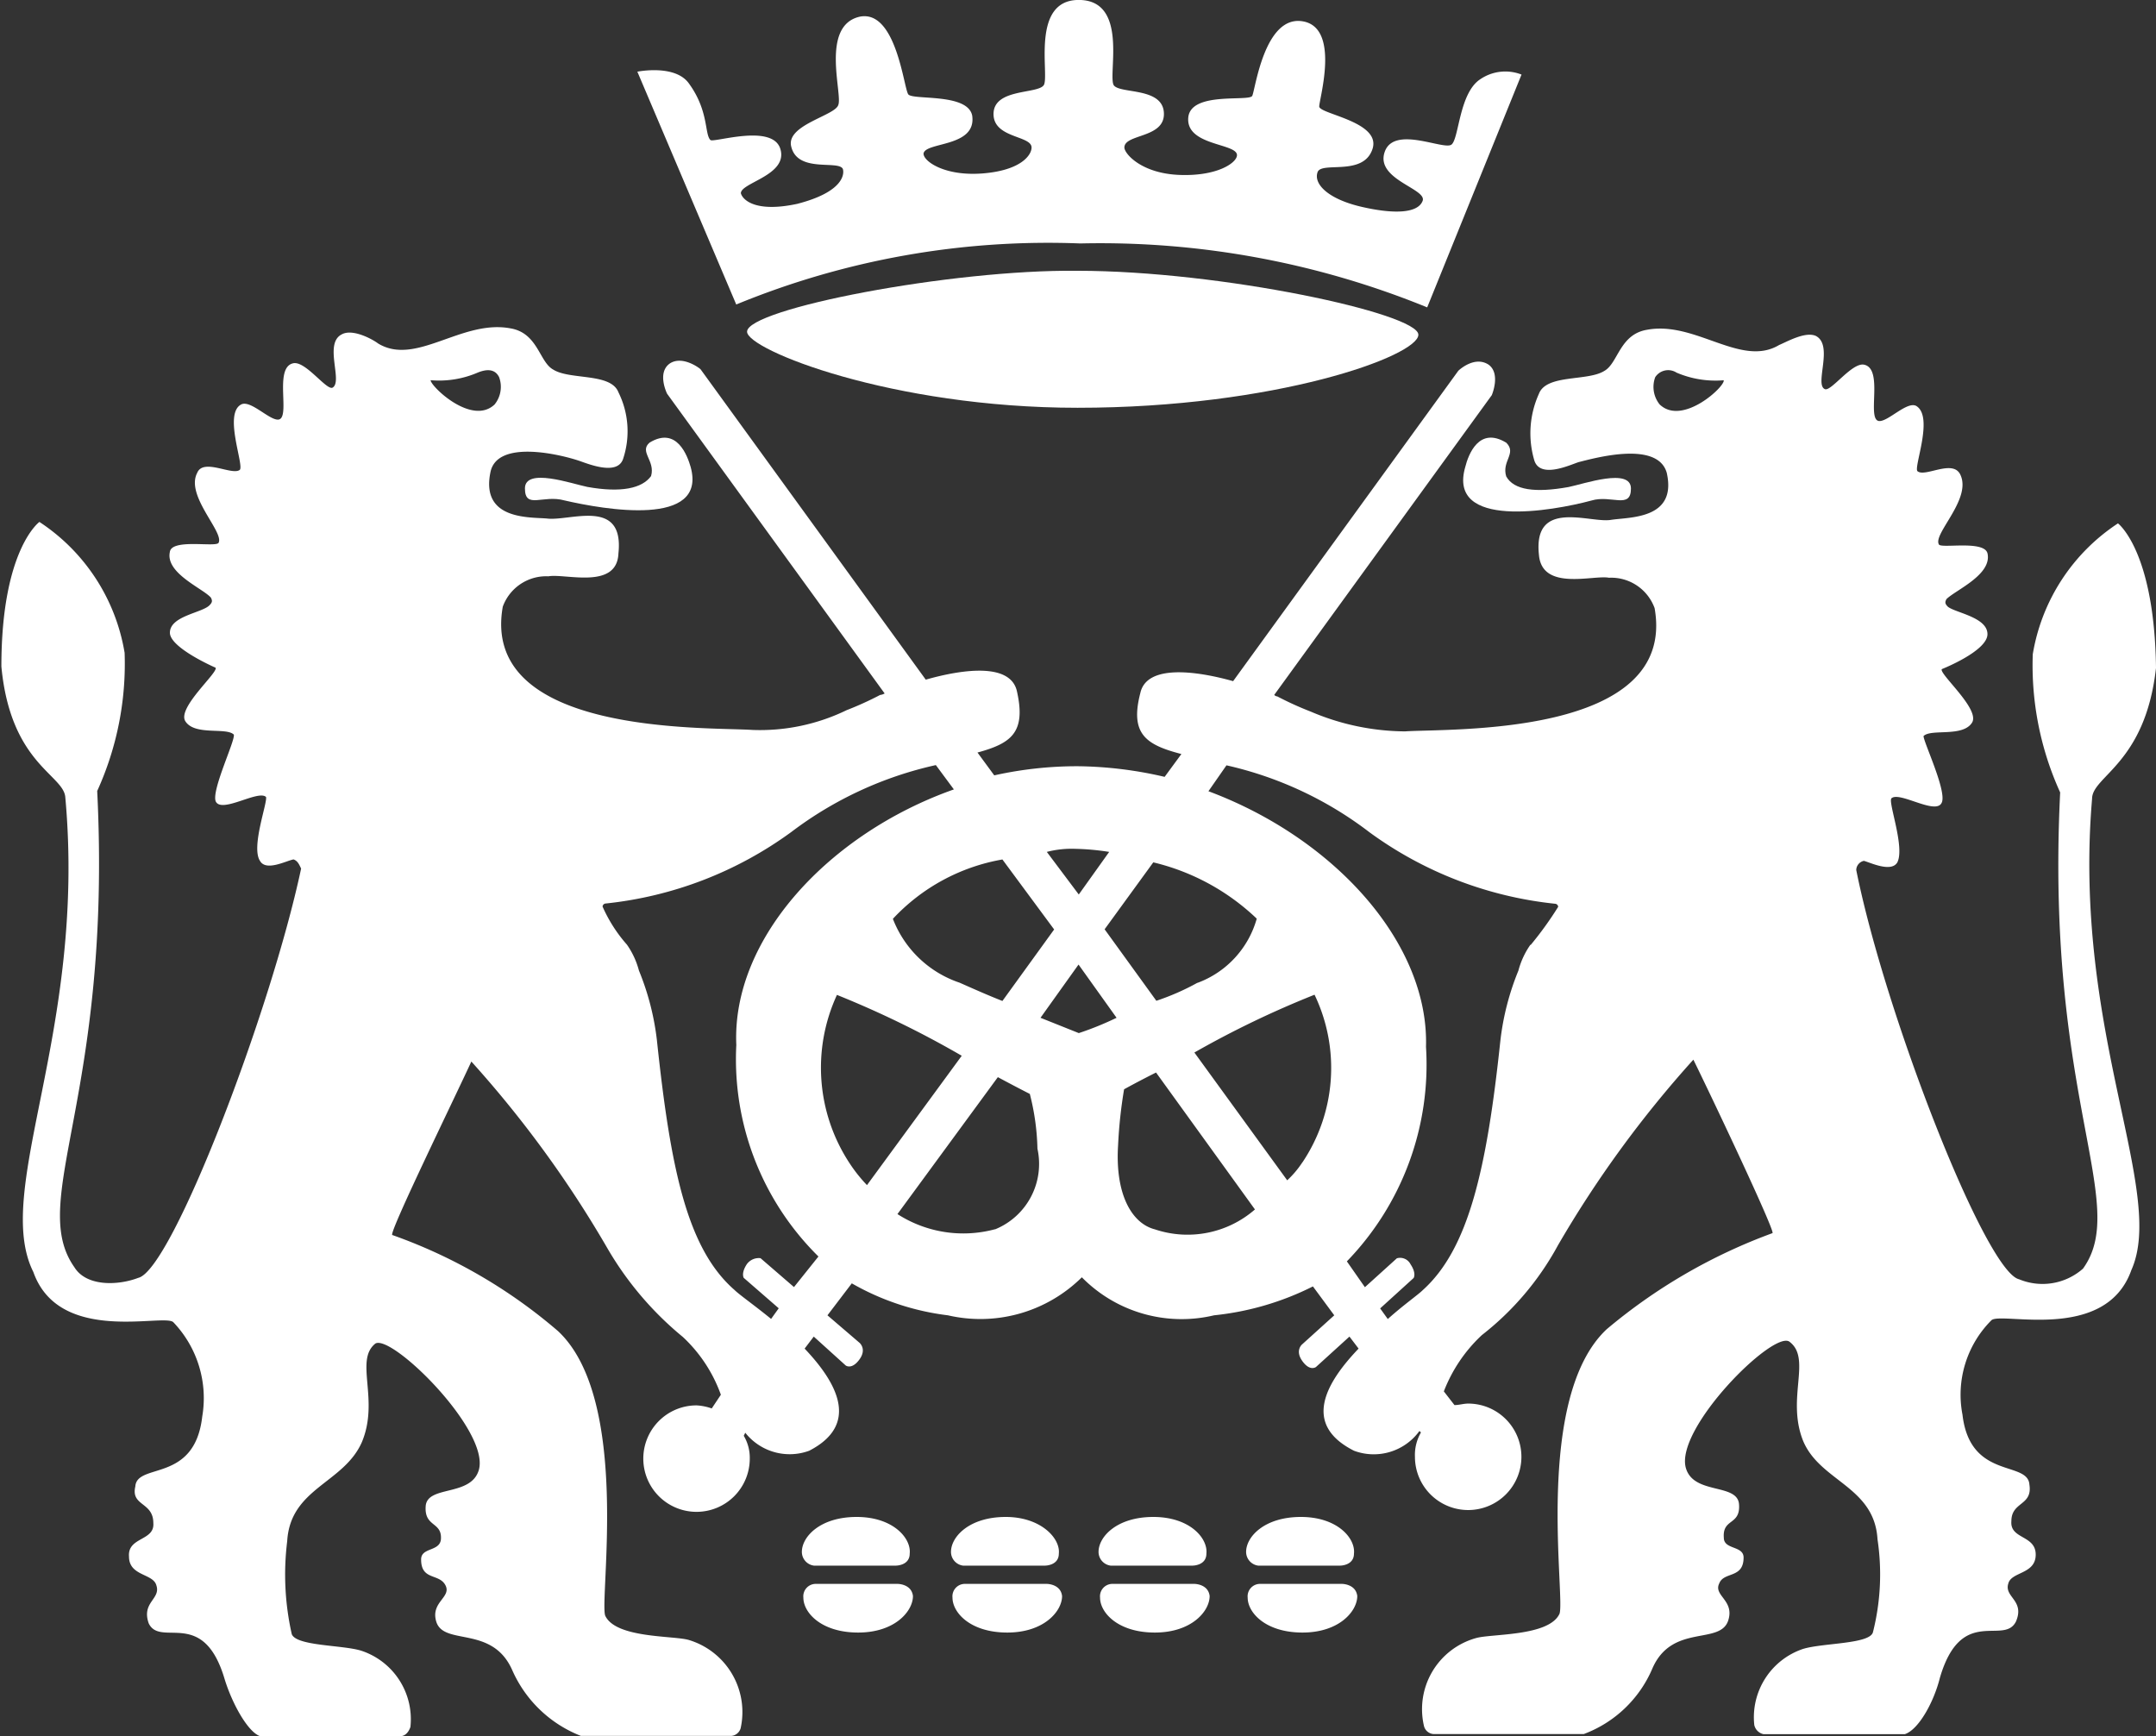
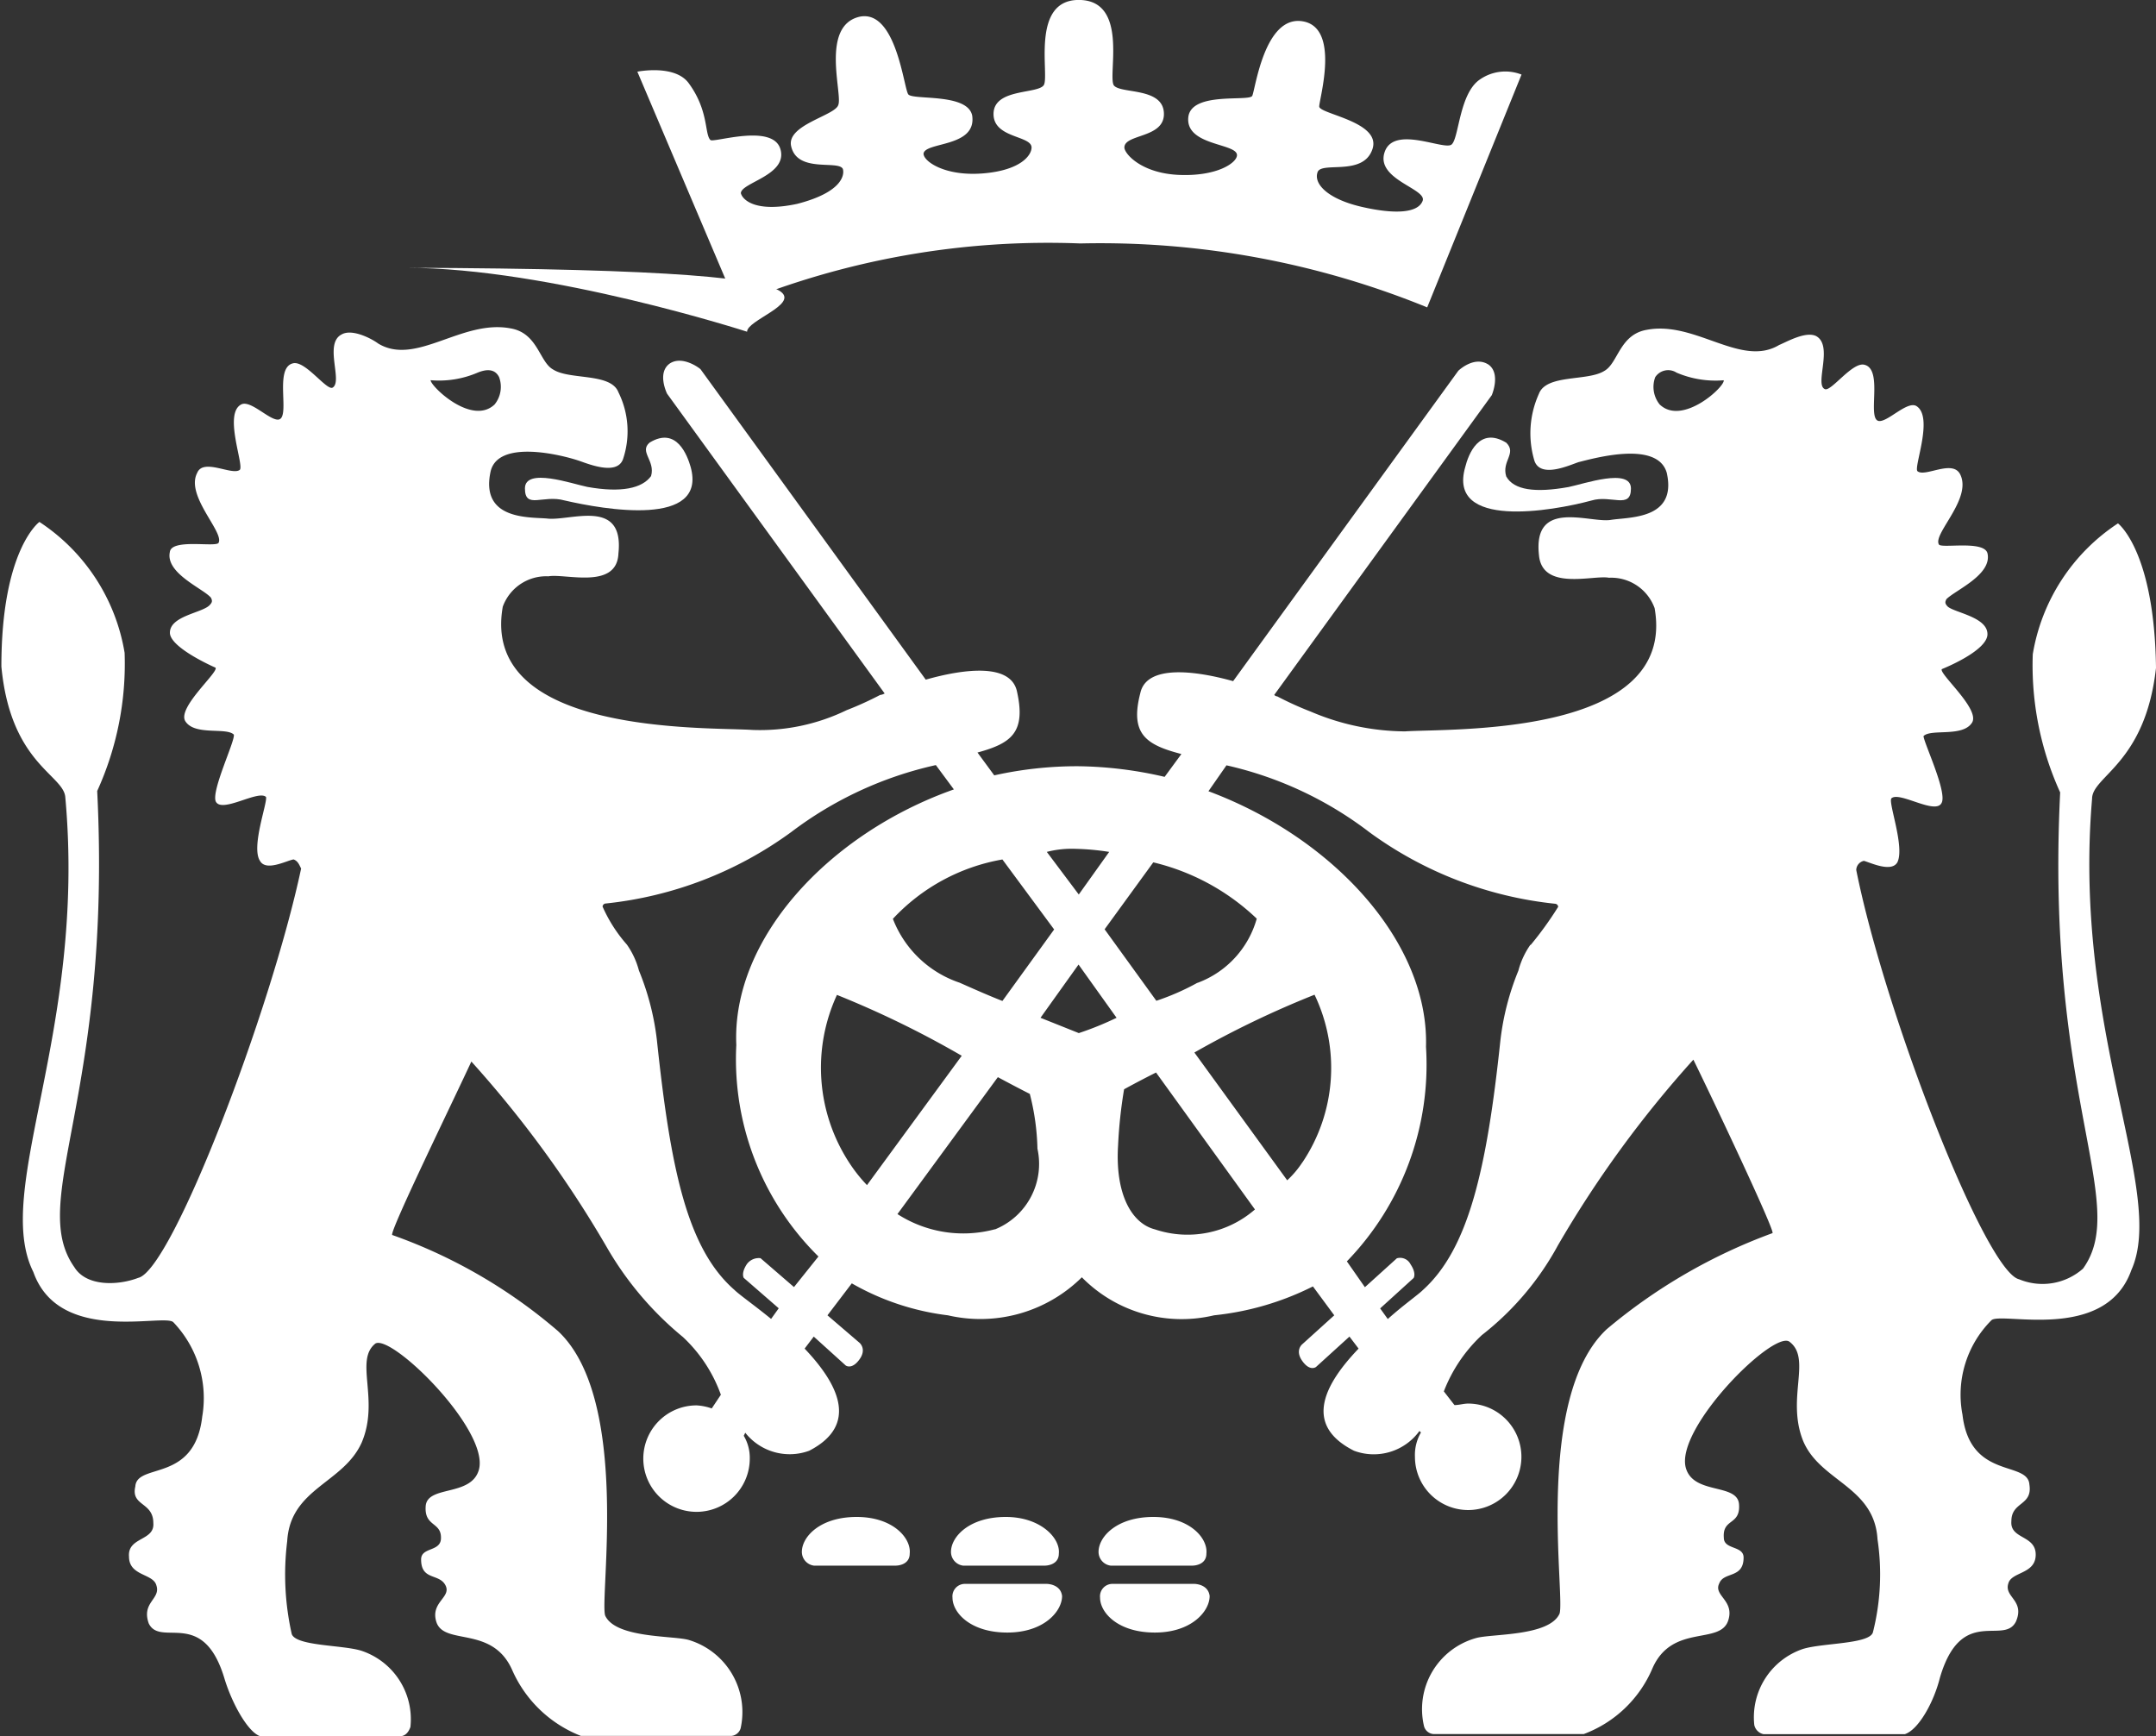
<svg xmlns="http://www.w3.org/2000/svg" width="35.884" height="28.895" viewBox="0 0 35.884 28.895">
  <rect x="0" y="0" width="35.884" height="28.895" fill="#333333" stroke="none" />
  <g transform="translate(623 -389.95)">
    <g transform="translate(-623 389.95)">
      <path d="M280.412,463.6c-.608,0-.912.329-.912.582a.231.231,0,0,0,.2.228h1.367s.228,0,.228-.2C281.323,463.955,281.019,463.6,280.412,463.6Z" transform="translate(-266.154 -438.352)" fill="#fff" />
-       <path d="M281.17,468H279.8a.207.207,0,0,0-.2.228c0,.253.3.582.912.582s.912-.355.912-.608C281.4,468,281.17,468,281.17,468Z" transform="translate(-266.229 -441.638)" fill="#fff" />
      <path d="M290.212,463.6c-.608,0-.912.329-.912.582a.231.231,0,0,0,.2.228h1.367s.228,0,.228-.2C291.123,463.955,290.794,463.6,290.212,463.6Z" transform="translate(-273.472 -438.352)" fill="#fff" />
      <path d="M290.97,468H289.6a.207.207,0,0,0-.2.228c0,.253.3.582.912.582s.912-.355.912-.608C291.2,468,290.97,468,290.97,468Z" transform="translate(-273.547 -441.638)" fill="#fff" />
      <path d="M299.912,463.6c-.608,0-.912.329-.912.582a.231.231,0,0,0,.2.228h1.367s.228,0,.228-.2C300.823,463.955,300.519,463.6,299.912,463.6Z" transform="translate(-280.716 -438.352)" fill="#fff" />
      <path d="M300.67,468H299.3a.207.207,0,0,0-.2.228c0,.253.3.582.912.582s.912-.355.912-.608C300.9,468,300.67,468,300.67,468Z" transform="translate(-280.791 -441.638)" fill="#fff" />
-       <path d="M309.612,463.6c-.608,0-.912.329-.912.582a.231.231,0,0,0,.2.228h1.367s.228,0,.228-.2C310.523,463.955,310.219,463.6,309.612,463.6Z" transform="translate(-287.96 -438.352)" fill="#fff" />
-       <path d="M310.37,468H309a.207.207,0,0,0-.2.228c0,.253.3.582.912.582s.912-.355.912-.608C310.6,468,310.37,468,310.37,468Z" transform="translate(-288.034 -441.638)" fill="#fff" />
      <path d="M262.338,393.493c-.253-.051-1.038-.329-1.038.025s.3.1.658.2c.658.152,2.38.456,2.1-.557-.051-.177-.228-.684-.684-.405-.177.152.1.3.025.557C263.25,393.518,262.9,393.594,262.338,393.493Z" transform="translate(-252.563 -385.389)" fill="#fff" />
-       <path d="M275.9,382.711c0,.3,2.406,1.266,5.5,1.266,3.292,0,5.673-.861,5.673-1.216s-3.292-1.064-5.673-1.064C279.293,381.673,275.9,382.331,275.9,382.711Z" transform="translate(-263.466 -377.19)" fill="#fff" />
+       <path d="M275.9,382.711s-3.292-1.064-5.673-1.064C279.293,381.673,275.9,382.331,275.9,382.711Z" transform="translate(-263.466 -377.19)" fill="#fff" />
      <path d="M276.069,367.952a14.4,14.4,0,0,1,5.774,1.064l1.57-3.875a.74.74,0,0,0-.684.076c-.355.228-.355.988-.481,1.089s-.962-.329-1.114.127.709.608.633.81-.456.228-1.013.1-.81-.38-.734-.582c.076-.177.76.076.912-.38s-.886-.582-.886-.709.355-1.317-.279-1.418-.785,1.14-.836,1.241-1.013-.076-1.064.354c-.051.481.81.431.81.633,0,.127-.329.355-.962.329s-.912-.355-.912-.456c0-.228.658-.152.658-.557,0-.456-.734-.329-.836-.481-.1-.177.253-1.418-.582-1.418-.81,0-.481,1.266-.582,1.418s-.836.051-.836.481c0,.405.633.355.633.557,0,.127-.177.38-.81.431s-.988-.2-.988-.329c.025-.2.886-.1.81-.633-.076-.38-.988-.253-1.064-.354s-.2-1.418-.81-1.292c-.658.152-.279,1.292-.355,1.469-.051.177-.861.329-.785.684.1.456.785.228.861.38.025.076.025.38-.76.582-.709.152-.912-.076-.937-.177,0-.177.785-.3.658-.734s-1.114-.1-1.165-.152c-.1-.1-.025-.481-.355-.937-.228-.329-.861-.2-.861-.2l1.646,3.875A13.629,13.629,0,0,1,276.069,367.952Z" transform="translate(-258.089 -363.9)" fill="#fff" />
      <path d="M323.68,392.75c-.456-.279-.633.2-.684.405-.3,1.038,1.443.734,2.1.557.329-.1.658.152.658-.2s-.785-.076-1.038-.025c-.557.1-.912.051-1.038-.177C323.6,393.054,323.857,392.928,323.68,392.75Z" transform="translate(-298.609 -385.381)" fill="#fff" />
      <path d="M261.62,393.267c0-.38.886-.582,1.064-2.178-.025-1.95-.633-2.406-.633-2.406a3.237,3.237,0,0,0-1.418,2.178,5.11,5.11,0,0,0,.456,2.3c-.253,5.09,1.165,6.837.38,7.926a1.018,1.018,0,0,1-1.064.177c-.557-.127-2.228-4.406-2.71-6.812a.16.16,0,0,1,.127-.152c.1.025.456.2.557.025.127-.253-.152-.988-.1-1.064.127-.127.734.279.836.076.1-.177-.3-1.013-.3-1.114.127-.127.658.025.81-.228.127-.228-.557-.81-.506-.886,0,0,.76-.3.76-.582s-.532-.355-.658-.456c-.051-.051-.051-.076-.025-.127.152-.152.76-.405.684-.76-.051-.228-.785-.076-.81-.152-.1-.177.557-.76.355-1.165-.127-.253-.582.051-.709-.051-.076-.051.279-.912-.025-1.089-.152-.076-.456.253-.608.253-.228,0,.076-.861-.253-.937-.2-.051-.557.456-.658.405-.177-.076.152-.734-.152-.886-.177-.076-.481.1-.608.152-.633.38-1.393-.405-2.2-.253-.456.076-.481.557-.709.684-.279.177-.962.051-1.089.38a1.594,1.594,0,0,0-.076,1.114c.1.3.582.076.734.025.3-.076,1.317-.355,1.469.177.177.785-.633.734-.937.785-.355.051-1.292-.355-1.19.582.051.608.912.329,1.165.38a.769.769,0,0,1,.76.506c.38,2.153-3.419,2-4.153,2.051a4.049,4.049,0,0,1-1.57-.329,5.415,5.415,0,0,1-.557-.253.078.078,0,0,1-.051-.025l3.621-4.989h0s.152-.355-.051-.506c-.228-.152-.481.076-.506.1h0l-3.748,5.166c-.633-.177-1.443-.279-1.545.2-.177.684.1.861.684,1.013l-.279.38a6.627,6.627,0,0,0-1.443-.177,6.347,6.347,0,0,0-1.393.152l-.279-.38c.557-.152.81-.329.658-1.013-.1-.481-.886-.38-1.519-.2l-3.748-5.166h0c-.025-.025-.3-.228-.506-.1-.228.152-.051.507-.051.507l3.621,4.989a.2.2,0,0,1-.076.025,5.418,5.418,0,0,1-.557.253,3.3,3.3,0,0,1-1.57.329c-.734-.051-4.533.1-4.153-2.051a.769.769,0,0,1,.76-.506c.279-.051,1.14.228,1.165-.38.1-.937-.81-.532-1.19-.582-.3-.025-1.114.025-.937-.785.127-.532,1.165-.279,1.469-.177.152.051.633.253.734-.025a1.458,1.458,0,0,0-.076-1.114c-.127-.329-.81-.2-1.089-.38-.228-.127-.253-.608-.709-.684-.81-.152-1.57.633-2.2.253-.1-.076-.431-.253-.608-.152-.3.152.025.785-.152.886-.1.051-.456-.456-.658-.405-.329.076-.025.937-.253.937-.152,0-.456-.329-.608-.253-.3.152.051,1.013-.025,1.089-.127.1-.608-.2-.709.051-.2.38.456.988.355,1.165-.051.076-.785-.076-.81.152-.076.355.557.608.684.76.025.051.025.076-.025.127-.127.127-.658.177-.658.456,0,.253.76.582.76.582.051.076-.633.658-.506.886.152.253.684.1.81.228.025.1-.38.937-.3,1.114.1.2.709-.2.836-.076.025.1-.253.836-.1,1.064.1.177.43,0,.557-.025.076.025.1.1.127.152-.506,2.38-2.153,6.685-2.71,6.812-.329.127-.861.152-1.064-.177-.785-1.114.633-2.836.38-7.926a5.111,5.111,0,0,0,.456-2.3,3.237,3.237,0,0,0-1.418-2.178s-.633.456-.633,2.406c.152,1.621,1.038,1.8,1.064,2.178.355,3.9-1.216,6.534-.532,7.9.43,1.216,2.178.684,2.33.836a1.828,1.828,0,0,1,.481,1.57c-.127,1.114-1.089.76-1.114,1.165-.076.329.3.253.3.608.025.3-.431.228-.405.557,0,.329.405.279.456.481.076.228-.253.279-.127.633.2.405.912-.279,1.266.937.127.405.38.861.582.937h2.355s.1,0,.152-.152a1.2,1.2,0,0,0-.81-1.266c-.3-.1-1.089-.076-1.165-.279a4.505,4.505,0,0,1-.076-1.545c.051-.886.937-.962,1.241-1.646.3-.709-.127-1.367.228-1.646.279-.152,1.9,1.443,1.722,2.1-.127.456-.861.253-.886.608s.279.253.253.557c-.025.2-.329.127-.329.329,0,.355.3.228.405.43s-.253.279-.152.608c.127.405.937.051,1.266.81a2.07,2.07,0,0,0,1.14,1.089h2.507a.177.177,0,0,0,.152-.127,1.253,1.253,0,0,0-.861-1.469c-.253-.076-1.216-.025-1.393-.405-.1-.279.43-3.6-.785-4.736a8.649,8.649,0,0,0-2.76-1.6c-.051-.051,1.038-2.279,1.317-2.887a18.4,18.4,0,0,1,2.254,3.09,5.452,5.452,0,0,0,1.266,1.494,2.437,2.437,0,0,1,.633.962l-.152.228a.9.9,0,0,0-.253-.051.886.886,0,1,0,.886.886.715.715,0,0,0-.1-.38l.025-.051a.942.942,0,0,0,1.064.3c.836-.431.481-1.114-.076-1.7l.152-.2.532.481s.1.076.228-.1,0-.279,0-.279l-.532-.456.405-.532a4.246,4.246,0,0,0,1.6.532,2.4,2.4,0,0,0,2.229-.633,2.329,2.329,0,0,0,2.2.633,4.736,4.736,0,0,0,1.646-.481l.355.481-.532.481s-.127.1,0,.279.228.1.228.1l.557-.506.152.2c-.557.582-.937,1.266-.076,1.7a.939.939,0,0,0,1.089-.329l.025.025a.743.743,0,0,0-.1.405.886.886,0,1,0,.886-.886c-.076,0-.152.025-.228.025l-.177-.228a2.518,2.518,0,0,1,.633-.937,4.786,4.786,0,0,0,1.266-1.494,18.4,18.4,0,0,1,2.254-3.09c.3.608,1.367,2.862,1.317,2.887a9.184,9.184,0,0,0-2.76,1.6c-1.216,1.14-.684,4.457-.785,4.736-.177.38-1.14.329-1.393.405a1.228,1.228,0,0,0-.861,1.469.177.177,0,0,0,.152.127h2.507a2,2,0,0,0,1.14-1.089c.329-.76,1.14-.38,1.266-.81.1-.329-.253-.405-.152-.608.076-.2.405-.076.405-.431,0-.2-.329-.127-.329-.329-.025-.329.279-.2.253-.557s-.76-.152-.886-.608c-.177-.658,1.443-2.279,1.722-2.1.38.279-.051.937.228,1.646.279.684,1.19.76,1.241,1.646a3.93,3.93,0,0,1-.076,1.545c-.051.2-.836.177-1.165.279a1.2,1.2,0,0,0-.81,1.266.2.2,0,0,0,.152.152h2.355c.228-.076.481-.532.582-.937.355-1.216,1.064-.532,1.266-.937.152-.354-.2-.405-.127-.633.051-.2.456-.152.456-.481s-.431-.253-.405-.557c0-.329.355-.253.3-.608-.025-.405-.988-.076-1.114-1.165a1.753,1.753,0,0,1,.481-1.57c.152-.152,1.9.38,2.33-.836C262.861,399.8,261.291,397.141,261.62,393.267ZM233.967,386.3a1.625,1.625,0,0,0,.785-.127c.127-.051.279-.076.355.076a.466.466,0,0,1-.076.456C234.65,387.062,233.967,386.4,233.967,386.3Zm10.737,7.8a4.14,4.14,0,0,1,.557.051l-.506.709-.532-.709A1.64,1.64,0,0,1,244.7,394.1Zm3.773,5.217a1.607,1.607,0,0,1-.253.3l-1.545-2.127a15.941,15.941,0,0,1,2-.962A2.821,2.821,0,0,1,248.477,399.319Zm-1.747-2.988a4.043,4.043,0,0,1-.684.3l-.861-1.19.81-1.114a3.752,3.752,0,0,1,1.722.937A1.6,1.6,0,0,1,246.73,396.331Zm-5.5,3.368a2.494,2.494,0,0,1-.3-.38,2.891,2.891,0,0,1-.2-2.786,16.136,16.136,0,0,1,2.077,1.013Zm1.545-3.368a1.808,1.808,0,0,1-1.114-1.064,3.252,3.252,0,0,1,1.823-.988l.861,1.165-.861,1.19C243.235,396.534,243.007,396.432,242.779,396.331Zm-2.76,5.065-.557-.481a.246.246,0,0,0-.228.1c-.1.152-.051.228-.051.228l.582.506-.127.177c-.279-.228-.532-.405-.608-.481-.785-.684-1.064-2-1.292-4.153a4.379,4.379,0,0,0-.3-1.165,1.344,1.344,0,0,0-.2-.431,2.439,2.439,0,0,1-.405-.633.055.055,0,0,1,.051-.051,6.353,6.353,0,0,0,3.09-1.19,6.2,6.2,0,0,1,2.406-1.114l.3.405c-2.077.734-3.7,2.482-3.621,4.254a4.609,4.609,0,0,0,1.367,3.52Zm3.343-.962a2.026,2.026,0,0,1-1.621-.253l1.671-2.279c.329.177.532.279.532.279a3.987,3.987,0,0,1,.127.912A1.176,1.176,0,0,1,243.362,400.433Zm1.393-3.267-.633-.253.633-.886.633.886A5.206,5.206,0,0,1,244.755,397.167Zm1.266,3.267c-.38-.1-.658-.582-.608-1.393a7.8,7.8,0,0,1,.1-.937s.228-.127.532-.279l1.646,2.279A1.707,1.707,0,0,1,246.021,400.433Zm6.255-4.736a1.344,1.344,0,0,0-.2.431,4.38,4.38,0,0,0-.3,1.165c-.228,2.153-.532,3.469-1.292,4.153-.076.076-.329.253-.582.481l-.127-.177.557-.506s.051-.076-.051-.228a.194.194,0,0,0-.228-.1l-.532.481-.3-.43a4.707,4.707,0,0,0,1.317-3.571h0c.051-1.722-1.519-3.469-3.621-4.254l.3-.431a6.121,6.121,0,0,1,2.38,1.114,6.353,6.353,0,0,0,3.09,1.19.055.055,0,0,1,.051.051A5.744,5.744,0,0,1,252.276,395.7Zm2.153-8.99a.466.466,0,0,1-.076-.456.257.257,0,0,1,.355-.076,1.647,1.647,0,0,0,.785.127C255.517,386.4,254.808,387.062,254.428,386.708Z" transform="translate(-226.8 -379.972)" fill="#fff" />
    </g>
  </g>
</svg>